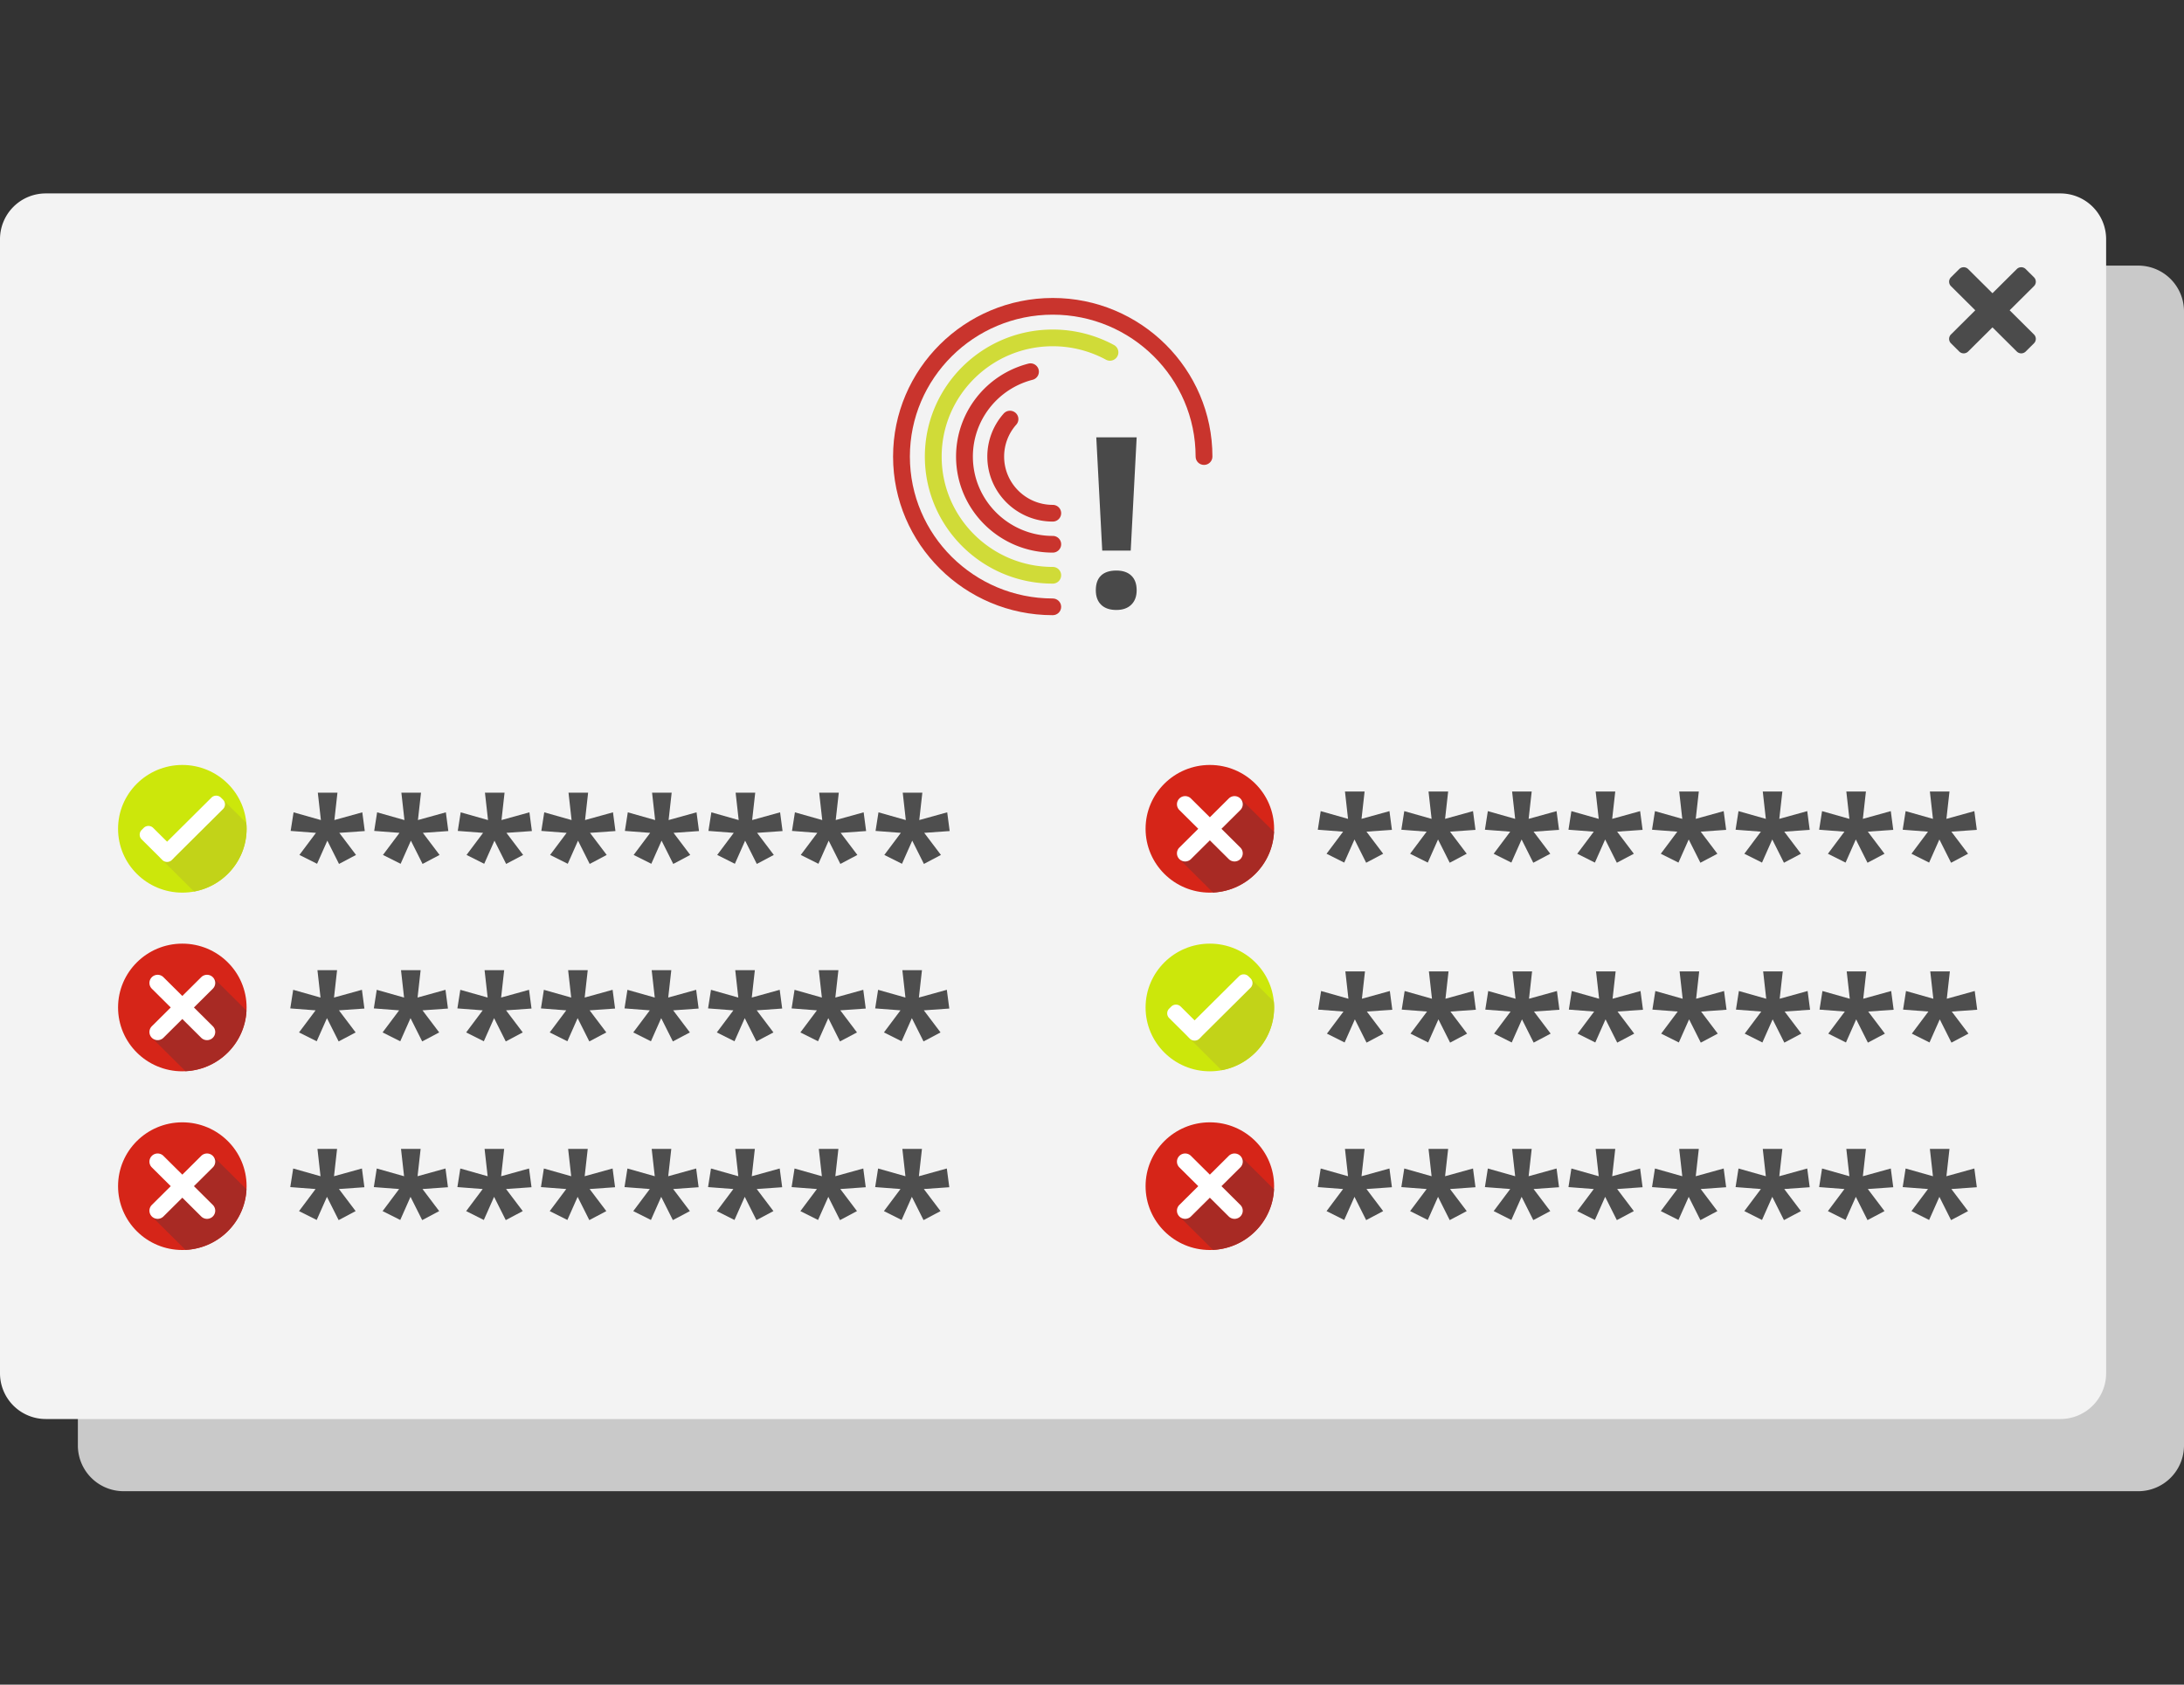
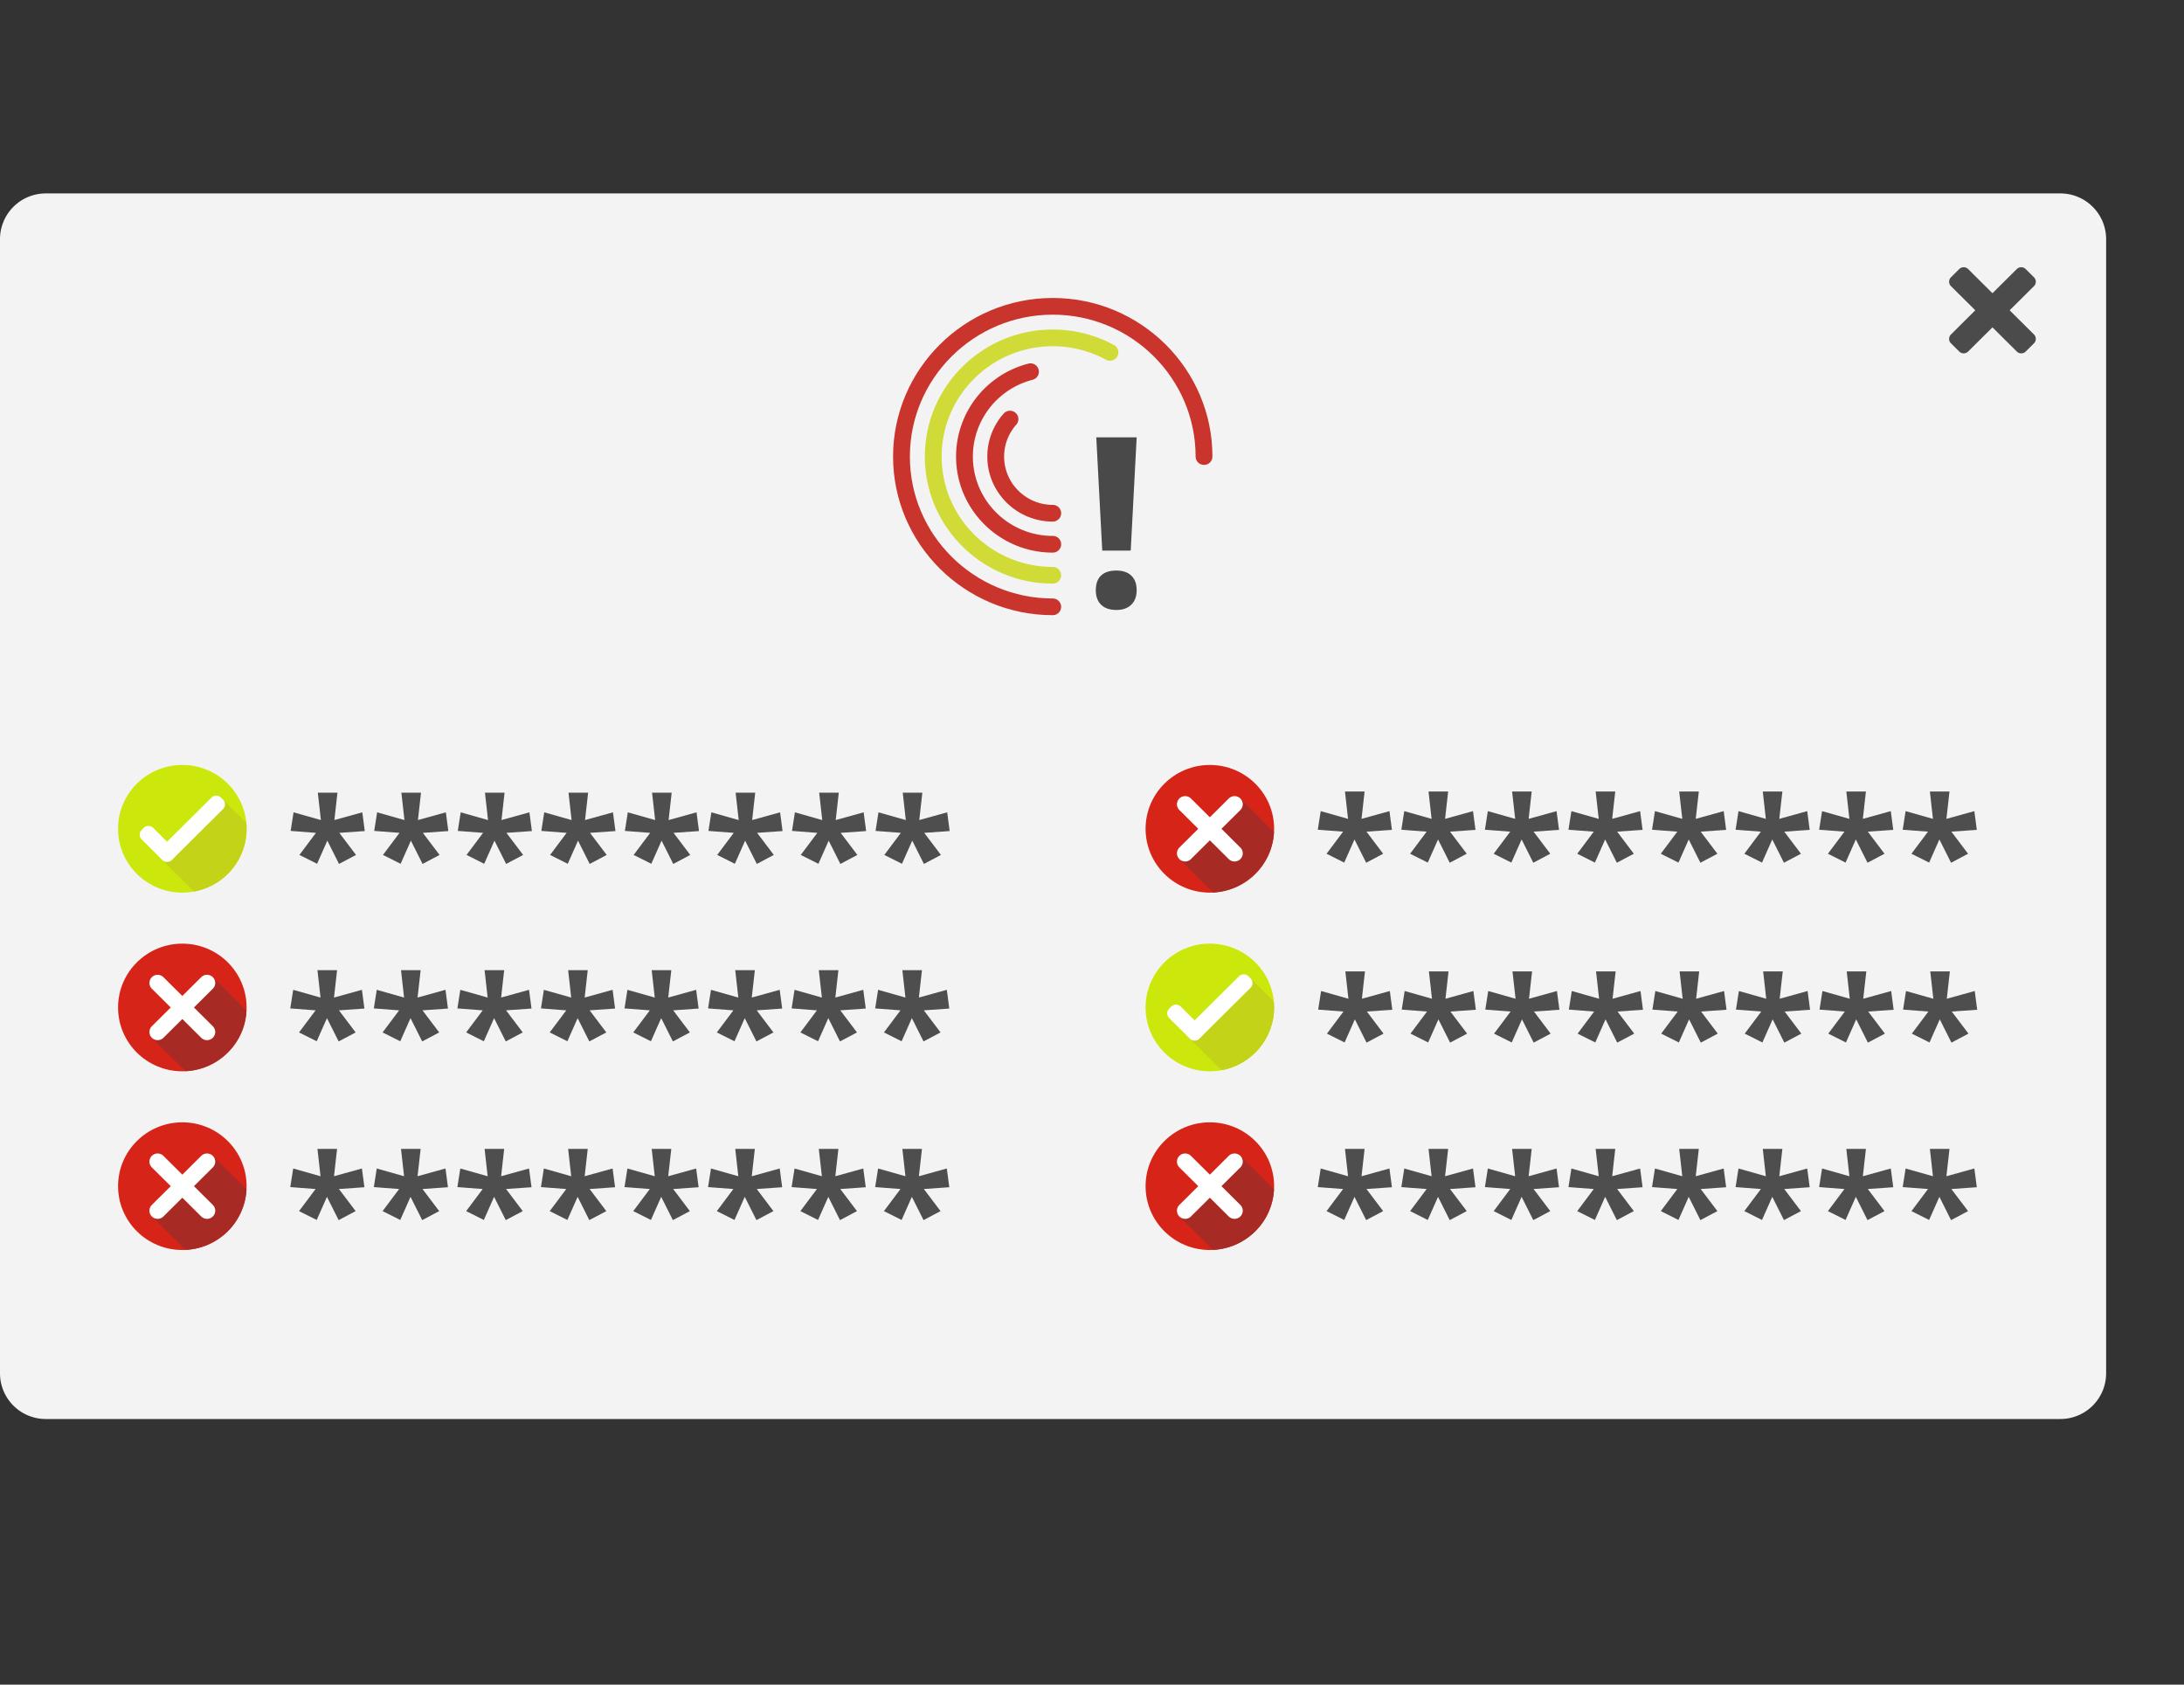
<svg xmlns="http://www.w3.org/2000/svg" xml:space="preserve" style="enable-background:new 0 0 350 270" viewBox="0 0 350 270">
  <rect x="0" y="0" width="350" height="270" fill="#333333" stroke="none" />
-   <path d="M342.667 239H19.812a7.333 7.333 0 0 1-7.333-7.333V49.903a7.333 7.333 0 0 1 7.333-7.333h322.855A7.333 7.333 0 0 1 350 49.903v181.763a7.333 7.333 0 0 1-7.333 7.334z" style="fill:#c9c9c9" />
  <path d="M330.188 227.43H7.333A7.333 7.333 0 0 1 0 220.097V38.333A7.333 7.333 0 0 1 7.333 31h322.855a7.333 7.333 0 0 1 7.333 7.333v181.763a7.333 7.333 0 0 1-7.333 7.334z" style="fill:#f3f3f3" />
  <path d="M168.71 93.538c-11.302 0-20.496-9.134-20.496-20.361s9.195-20.361 20.496-20.361c3.431 0 6.825.859 9.816 2.483.652.354.893 1.168.536 1.816a1.352 1.352 0 0 1-1.828.533 17.91 17.91 0 0 0-8.525-2.155c-9.816 0-17.802 7.933-17.802 17.685s7.986 17.685 17.802 17.685c.744 0 1.347.599 1.347 1.338a1.34 1.34 0 0 1-1.346 1.337z" style="fill:#d0db38" />
  <path d="M168.71 85.892c-7.058 0-12.8-5.704-12.8-12.715 0-5.791 3.935-10.853 9.571-12.308a1.336 1.336 0 0 0 .964-1.631 1.345 1.345 0 0 0-1.642-.958c-6.823 1.761-11.587 7.887-11.587 14.897 0 8.487 6.951 15.391 15.494 15.391.744 0 1.347-.599 1.347-1.338s-.603-1.338-1.347-1.338z" style="fill:#c9342d" />
  <path d="M168.71 47.757c-14.11 0-25.589 11.404-25.589 25.42s11.479 25.42 25.589 25.42c.744 0 1.347-.599 1.347-1.338s-.603-1.338-1.347-1.338c-12.625 0-22.896-10.203-22.896-22.744s10.271-22.744 22.896-22.744c12.624 0 22.895 10.203 22.895 22.744 0 .739.603 1.338 1.347 1.338s1.347-.599 1.347-1.338c0-14.017-11.48-25.42-25.589-25.42z" style="fill:#c9342d" />
  <path d="M168.71 80.917c-4.297 0-7.792-3.472-7.792-7.74 0-1.889.692-3.708 1.948-5.121a1.332 1.332 0 0 0-.117-1.889 1.354 1.354 0 0 0-1.901.116 10.363 10.363 0 0 0-2.624 6.893c0 5.744 4.704 10.417 10.486 10.417.744 0 1.347-.599 1.347-1.338 0-.739-.603-1.338-1.347-1.338z" style="fill:#c9342d" />
  <path d="M175.611 94.601c0-1.04.28-1.827.842-2.36.561-.533 1.378-.799 2.45-.799 1.035 0 1.837.273 2.404.818.568.546.851 1.326.851 2.341 0 .979-.287 1.751-.86 2.314s-1.372.846-2.395.846c-1.047 0-1.858-.276-2.432-.827-.573-.552-.86-1.329-.86-2.333zm5.594-6.355h-4.565l-.954-18.156h6.473l-.954 18.156z" style="fill:#494949" />
  <path d="m218.747 155.685-.492 4.386 4.475-1.24.396 3.004-4.08.286 2.676 3.54-2.724 1.443-1.872-3.731-1.644 3.707-2.832-1.418 2.652-3.54-4.055-.31.468-2.98 4.379 1.24-.492-4.386h3.145zm13.39 0-.492 4.386 4.475-1.24.396 3.004-4.08.286 2.676 3.54-2.724 1.443-1.872-3.731-1.644 3.707-2.832-1.418 2.652-3.54-4.055-.31.468-2.98 4.379 1.24-.492-4.386h3.145zm13.389 0-.491 4.386 4.475-1.24.396 3.004-4.079.286 2.676 3.54-2.723 1.443-1.872-3.731-1.644 3.707-2.832-1.418 2.652-3.54-4.055-.31.468-2.98 4.38 1.24-.493-4.386h3.142zm13.391 0-.492 4.386 4.476-1.24.396 3.004-4.079.286 2.676 3.54-2.724 1.443-1.872-3.731-1.644 3.707-2.831-1.418 2.651-3.54-4.055-.31.468-2.98 4.38 1.24-.492-4.386h3.142zm13.39 0-.492 4.386 4.476-1.24.396 3.004-4.079.286 2.676 3.54-2.724 1.443-1.872-3.731-1.644 3.707-2.831-1.418 2.651-3.54-4.055-.31.468-2.98 4.38 1.24-.492-4.386h3.142zm13.39 0-.492 4.386 4.476-1.24.396 3.004-4.079.286 2.676 3.54-2.724 1.443-1.872-3.731-1.644 3.707-2.831-1.418 2.651-3.54-4.055-.31.468-2.98 4.38 1.24-.492-4.386h3.142zm13.391 0-.492 4.386 4.476-1.24.396 3.004-4.079.286 2.676 3.54-2.724 1.443-1.872-3.731-1.644 3.707-2.831-1.418 2.651-3.54-4.055-.31.468-2.98 4.38 1.24-.492-4.386h3.142zm13.39 0-.492 4.386 4.476-1.24.396 3.004-4.079.286 2.676 3.54-2.724 1.443-1.872-3.731-1.644 3.707-2.831-1.418 2.651-3.54-4.055-.31.468-2.98 4.38 1.24-.492-4.386h3.142z" style="fill:#4e4e4e" />
  <ellipse cx="193.886" cy="161.471" rx="10.299" ry="10.231" style="fill:#cce70b" />
  <path d="m204.138 160.536-3.733-3.732a1.063 1.063 0 0 1 0 1.509l-7.833 7.781c-.013.014-.017.033-.031.046l-.331.329c-.212.21-.49.313-.767.311a1.073 1.073 0 0 1-.767-.311l5.09 5.056c4.789-.878 8.42-5.041 8.42-10.053 0-.316-.02-.628-.048-.936z" style="fill:#c2d318" />
  <path d="m200.405 156.803-.331-.329a1.079 1.079 0 0 0-1.519 0l-7.112 7.065-2.226-2.211a1.079 1.079 0 0 0-1.519 0l-.331.329a1.063 1.063 0 0 0 0 1.509l2.946 2.927c.013.014.017.033.031.046l.331.329c.212.21.49.313.767.311.277.002.555-.101.767-.311l.331-.329c.014-.014.018-.032.031-.046l7.833-7.781a1.06 1.06 0 0 0 .001-1.509z" style="fill:#fff" />
  <path d="m54.019 155.493-.492 4.386 4.475-1.24.396 3.004-4.08.286 2.676 3.54-2.724 1.443-1.872-3.731-1.644 3.707-2.832-1.418 2.652-3.54-4.055-.31.468-2.98 4.379 1.24-.492-4.386h3.145zm13.39 0-.492 4.386 4.475-1.24.396 3.004-4.08.286 2.676 3.54-2.724 1.443-1.872-3.731-1.644 3.707-2.832-1.418 2.652-3.54-4.055-.31.468-2.98 4.379 1.24-.492-4.386h3.145zm13.389 0-.491 4.386 4.475-1.24.396 3.004-4.079.286 2.676 3.54-2.723 1.443-1.872-3.731-1.644 3.707-2.832-1.418 2.652-3.54-4.055-.31.468-2.98 4.38 1.24-.493-4.386h3.142zm13.391 0-.492 4.386 4.476-1.24.396 3.004-4.079.286 2.676 3.54-2.724 1.443-1.872-3.731-1.644 3.707-2.831-1.418 2.651-3.54-4.055-.31.468-2.98 4.38 1.24-.492-4.386h3.142zm13.39 0-.492 4.386 4.476-1.24.396 3.004-4.079.286 2.676 3.54-2.724 1.443-1.872-3.731-1.644 3.707-2.831-1.418 2.651-3.54-4.055-.31.468-2.98 4.38 1.24-.492-4.386h3.142zm13.39 0-.492 4.386 4.476-1.24.396 3.004-4.079.286 2.676 3.54-2.724 1.443-1.872-3.731-1.644 3.707-2.831-1.418 2.651-3.54-4.055-.31.468-2.98 4.38 1.24-.492-4.386h3.142zm13.391 0-.492 4.386 4.476-1.24.396 3.004-4.079.286 2.676 3.54-2.724 1.443-1.872-3.731-1.644 3.707-2.831-1.418 2.651-3.54-4.055-.31.468-2.98 4.38 1.24-.492-4.386h3.142zm13.39 0-.492 4.386 4.476-1.24.396 3.004-4.079.286 2.676 3.54-2.724 1.443-1.872-3.731-1.644 3.707-2.831-1.418 2.651-3.54-4.055-.31.468-2.98 4.38 1.24-.492-4.386h3.142z" style="fill:#4e4e4e" />
  <ellipse cx="29.219" cy="161.471" rx="10.299" ry="10.231" style="fill:#d62518" />
  <path d="M34.106 156.617a1.3 1.3 0 0 1 0 1.846l-3.028 3.008 3.028 3.008a1.3 1.3 0 0 1 0 1.846 1.32 1.32 0 0 1-1.858 0l-3.028-3.008-3.028 3.008a1.32 1.32 0 0 1-1.858 0l5.387 5.352c5.286-.253 9.518-4.457 9.773-9.708l-5.388-5.352z" style="fill:#a82a24" />
  <path d="m31.077 161.471 3.028-3.008a1.3 1.3 0 0 0 0-1.846 1.32 1.32 0 0 0-1.858 0l-3.028 3.008-3.028-3.008a1.32 1.32 0 0 0-1.858 0 1.3 1.3 0 0 0 0 1.846l3.028 3.008-3.028 3.008a1.3 1.3 0 0 0 0 1.846 1.32 1.32 0 0 0 1.858 0l3.028-3.008 3.028 3.008a1.32 1.32 0 0 0 1.858 0 1.3 1.3 0 0 0 0-1.846l-3.028-3.008z" style="fill:#fff" />
  <path d="m54.019 184.131-.492 4.386 4.475-1.24.396 3.004-4.08.286 2.676 3.54-2.724 1.443-1.872-3.731-1.644 3.707-2.832-1.418 2.652-3.54-4.055-.31.468-2.98 4.379 1.24-.492-4.386h3.145zm13.39 0-.492 4.386 4.475-1.24.396 3.004-4.08.286 2.676 3.54-2.724 1.443-1.872-3.731-1.644 3.707-2.832-1.418 2.652-3.54-4.055-.31.468-2.98 4.379 1.24-.492-4.386h3.145zm13.389 0-.491 4.386 4.475-1.24.396 3.004-4.079.286 2.676 3.54-2.723 1.443-1.872-3.731-1.644 3.707-2.832-1.418 2.652-3.54-4.055-.31.468-2.98 4.38 1.24-.493-4.386h3.142zm13.391 0-.492 4.386 4.476-1.24.396 3.004-4.079.286 2.676 3.54-2.724 1.443-1.872-3.731-1.644 3.707-2.831-1.418 2.651-3.54-4.055-.31.468-2.98 4.38 1.24-.492-4.386h3.142zm13.39 0-.492 4.386 4.476-1.24.396 3.004-4.079.286 2.676 3.54-2.724 1.443-1.872-3.731-1.644 3.707-2.831-1.418 2.651-3.54-4.055-.31.468-2.98 4.38 1.24-.492-4.386h3.142zm13.39 0-.492 4.386 4.476-1.24.396 3.004-4.079.286 2.676 3.54-2.724 1.443-1.872-3.731-1.644 3.707-2.831-1.418 2.651-3.54-4.055-.31.468-2.98 4.38 1.24-.492-4.386h3.142zm13.391 0-.492 4.386 4.476-1.24.396 3.004-4.079.286 2.676 3.54-2.724 1.443-1.872-3.731-1.644 3.707-2.831-1.418 2.651-3.54-4.055-.31.468-2.98 4.38 1.24-.492-4.386h3.142zm13.39 0-.492 4.386 4.476-1.24.396 3.004-4.079.286 2.676 3.54-2.724 1.443-1.872-3.731-1.644 3.707-2.831-1.418 2.651-3.54-4.055-.31.468-2.98 4.38 1.24-.492-4.386h3.142z" style="fill:#4e4e4e" />
  <ellipse cx="29.219" cy="190.11" rx="10.299" ry="10.231" style="fill:#d62518" />
  <path d="M34.106 185.256a1.3 1.3 0 0 1 0 1.846l-3.028 3.008 3.028 3.008a1.3 1.3 0 0 1 0 1.846 1.32 1.32 0 0 1-1.858 0l-3.028-3.008-3.028 3.008a1.32 1.32 0 0 1-1.858 0l5.387 5.352c5.286-.253 9.518-4.457 9.773-9.708l-5.388-5.352z" style="fill:#a82a24" />
  <path d="m31.077 190.11 3.028-3.008a1.3 1.3 0 0 0 0-1.846 1.32 1.32 0 0 0-1.858 0l-3.028 3.008-3.028-3.008a1.32 1.32 0 0 0-1.858 0 1.3 1.3 0 0 0 0 1.846l3.028 3.008-3.028 3.008a1.3 1.3 0 0 0 0 1.846 1.32 1.32 0 0 0 1.858 0l3.028-3.008 3.028 3.008a1.32 1.32 0 0 0 1.858 0 1.3 1.3 0 0 0 0-1.846l-3.028-3.008z" style="fill:#fff" />
  <path d="m218.686 184.131-.492 4.386 4.475-1.24.396 3.004-4.08.286 2.676 3.54-2.724 1.443-1.872-3.731-1.644 3.707-2.832-1.418 2.652-3.54-4.055-.31.468-2.98 4.379 1.24-.492-4.386h3.145zm13.39 0-.492 4.386 4.475-1.24.396 3.004-4.08.286 2.676 3.54-2.724 1.443-1.872-3.731-1.644 3.707-2.832-1.418 2.652-3.54-4.055-.31.468-2.98 4.379 1.24-.492-4.386h3.145zm13.389 0-.491 4.386 4.475-1.24.396 3.004-4.079.286 2.676 3.54-2.723 1.443-1.872-3.731-1.644 3.707-2.832-1.418 2.652-3.54-4.055-.31.468-2.98 4.38 1.24-.493-4.386h3.142zm13.391 0-.492 4.386 4.476-1.24.396 3.004-4.079.286 2.676 3.54-2.724 1.443-1.872-3.731-1.644 3.707-2.831-1.418 2.651-3.54-4.055-.31.468-2.98 4.38 1.24-.492-4.386h3.142zm13.39 0-.492 4.386 4.476-1.24.396 3.004-4.079.286 2.676 3.54-2.724 1.443-1.872-3.731-1.644 3.707-2.831-1.418 2.651-3.54-4.055-.31.468-2.98 4.38 1.24-.492-4.386h3.142zm13.39 0-.492 4.386 4.476-1.24.396 3.004-4.079.286 2.676 3.54-2.724 1.443-1.872-3.731-1.644 3.707-2.831-1.418 2.651-3.54-4.055-.31.468-2.98 4.38 1.24-.492-4.386h3.142zm13.391 0-.492 4.386 4.476-1.24.396 3.004-4.079.286 2.676 3.54-2.724 1.443-1.872-3.731-1.644 3.707-2.831-1.418 2.651-3.54-4.055-.31.468-2.98 4.38 1.24-.492-4.386h3.142zm13.39 0-.492 4.386 4.476-1.24.396 3.004-4.079.286 2.676 3.54-2.724 1.443-1.872-3.731-1.644 3.707-2.831-1.418 2.651-3.54-4.055-.31.468-2.98 4.38 1.24-.492-4.386h3.142z" style="fill:#4e4e4e" />
  <ellipse cx="193.886" cy="190.11" rx="10.299" ry="10.231" style="fill:#d62518" />
  <path d="M198.773 185.256a1.3 1.3 0 0 1 0 1.846l-3.028 3.008 3.028 3.008a1.3 1.3 0 0 1 0 1.846 1.32 1.32 0 0 1-1.858 0l-3.028-3.008-3.028 3.008a1.32 1.32 0 0 1-1.858 0l5.387 5.352c5.286-.253 9.518-4.457 9.773-9.708l-5.388-5.352z" style="fill:#a82a24" />
  <path d="m195.745 190.11 3.028-3.008a1.3 1.3 0 0 0 0-1.846 1.32 1.32 0 0 0-1.858 0l-3.028 3.008-3.028-3.008a1.32 1.32 0 0 0-1.858 0 1.3 1.3 0 0 0 0 1.846l3.028 3.008-3.029 3.008a1.3 1.3 0 0 0 0 1.846 1.32 1.32 0 0 0 1.858 0l3.028-3.008 3.028 3.008a1.32 1.32 0 0 0 1.858 0 1.3 1.3 0 0 0 0-1.846l-3.027-3.008z" style="fill:#fff" />
  <path d="m54.079 127.046-.492 4.386 4.475-1.24.396 3.004-4.08.286 2.676 3.54-2.724 1.443-1.872-3.731-1.644 3.707-2.832-1.418 2.652-3.54-4.055-.31.468-2.98 4.379 1.24-.492-4.386h3.145zm13.39 0-.492 4.386 4.475-1.24.396 3.004-4.08.286 2.676 3.54-2.724 1.443-1.872-3.731-1.644 3.707-2.832-1.418 2.652-3.54-4.055-.31.468-2.98 4.379 1.24-.492-4.386h3.145zm13.39 0-.491 4.386 4.475-1.24.396 3.004-4.079.286 2.676 3.54-2.723 1.443-1.872-3.731-1.644 3.707-2.832-1.418 2.652-3.54-4.055-.31.468-2.98 4.38 1.24-.493-4.386h3.142zm13.391 0-.492 4.386 4.476-1.24.396 3.004-4.079.286 2.676 3.54-2.724 1.443-1.872-3.731-1.644 3.707-2.831-1.418 2.651-3.54-4.055-.31.468-2.98 4.38 1.24-.492-4.386h3.142zm13.39 0-.492 4.386 4.476-1.24.396 3.004-4.079.286 2.676 3.54-2.724 1.443-1.872-3.731-1.644 3.707-2.831-1.418 2.651-3.54-4.055-.31.468-2.98 4.38 1.24-.492-4.386h3.142zm13.39 0-.492 4.386 4.476-1.24.396 3.004-4.079.286 2.676 3.54-2.724 1.443-1.872-3.731-1.644 3.707-2.831-1.418 2.651-3.54-4.055-.31.468-2.98 4.38 1.24-.492-4.386h3.142zm13.391 0-.492 4.386 4.476-1.24.396 3.004-4.079.286 2.676 3.54-2.724 1.443-1.872-3.731-1.644 3.707-2.831-1.418 2.651-3.54-4.055-.31.468-2.98 4.38 1.24-.492-4.386h3.142zm13.39 0-.492 4.386 4.476-1.24.396 3.004-4.079.286 2.676 3.54-2.724 1.443-1.872-3.731-1.644 3.707-2.831-1.418 2.651-3.54-4.055-.31.468-2.98 4.38 1.24-.492-4.386h3.142z" style="fill:#4e4e4e" />
  <ellipse cx="29.219" cy="132.833" rx="10.299" ry="10.231" style="fill:#cce70b" />
  <path d="m39.471 131.897-3.733-3.732a1.063 1.063 0 0 1 0 1.509l-7.833 7.781c-.013.014-.017.033-.031.046l-.331.329c-.212.21-.49.313-.767.311a1.073 1.073 0 0 1-.767-.311l5.09 5.056c4.789-.878 8.42-5.041 8.42-10.053-.001-.316-.02-.627-.048-.936z" style="fill:#c2d318" />
  <path d="m35.738 128.165-.331-.329a1.079 1.079 0 0 0-1.519 0l-7.112 7.065-2.226-2.211a1.079 1.079 0 0 0-1.519 0l-.331.329a1.063 1.063 0 0 0 0 1.509l2.946 2.927c.013.014.017.033.031.046l.331.329c.212.21.49.313.767.311.277.002.555-.101.767-.311l.331-.329c.014-.014.018-.032.031-.046l7.833-7.781c.42-.417.42-1.092.001-1.509z" style="fill:#fff" />
  <path d="m218.686 126.855-.492 4.386 4.475-1.24.396 3.004-4.08.286 2.676 3.54-2.724 1.443-1.872-3.731-1.644 3.707-2.832-1.418 2.652-3.54-4.055-.31.468-2.98 4.379 1.24-.492-4.386h3.145zm13.39 0-.492 4.386 4.475-1.24.396 3.004-4.08.286 2.676 3.54-2.724 1.443-1.872-3.731-1.644 3.707-2.832-1.418 2.652-3.54-4.055-.31.468-2.98 4.379 1.24-.492-4.386h3.145zm13.389 0-.491 4.386 4.475-1.24.396 3.004-4.079.286 2.676 3.54-2.723 1.443-1.872-3.731-1.644 3.707-2.832-1.418 2.652-3.54-4.055-.31.468-2.98 4.38 1.24-.493-4.386h3.142zm13.391 0-.492 4.386 4.476-1.24.396 3.004-4.079.286 2.676 3.54-2.724 1.443-1.872-3.731-1.644 3.707-2.831-1.418 2.651-3.54-4.055-.31.468-2.98 4.38 1.24-.492-4.386h3.142zm13.39 0-.492 4.386 4.476-1.24.396 3.004-4.079.286 2.676 3.54-2.724 1.443-1.872-3.731-1.644 3.707-2.831-1.418 2.651-3.54-4.055-.31.468-2.98 4.38 1.24-.492-4.386h3.142zm13.39 0-.492 4.386 4.476-1.24.396 3.004-4.079.286 2.676 3.54-2.724 1.443-1.872-3.731-1.644 3.707-2.831-1.418 2.651-3.54-4.055-.31.468-2.98 4.38 1.24-.492-4.386h3.142zm13.391 0-.492 4.386 4.476-1.24.396 3.004-4.079.286 2.676 3.54-2.724 1.443-1.872-3.731-1.644 3.707-2.831-1.418 2.651-3.54-4.055-.31.468-2.98 4.38 1.24-.492-4.386h3.142zm13.39 0-.492 4.386 4.476-1.24.396 3.004-4.079.286 2.676 3.54-2.724 1.443-1.872-3.731-1.644 3.707-2.831-1.418 2.651-3.54-4.055-.31.468-2.98 4.38 1.24-.492-4.386h3.142z" style="fill:#4e4e4e" />
  <ellipse cx="193.886" cy="132.833" rx="10.299" ry="10.231" style="fill:#d62518" />
  <path d="M198.773 127.979a1.3 1.3 0 0 1 0 1.846l-3.028 3.008 3.028 3.008a1.3 1.3 0 0 1 0 1.846 1.32 1.32 0 0 1-1.858 0l-3.028-3.008-3.028 3.008a1.32 1.32 0 0 1-1.858 0l5.387 5.352c5.286-.253 9.518-4.457 9.773-9.708l-5.388-5.352z" style="fill:#a82a24" />
  <path d="m195.745 132.833 3.028-3.008a1.3 1.3 0 0 0 0-1.846 1.32 1.32 0 0 0-1.858 0l-3.028 3.008-3.028-3.008a1.32 1.32 0 0 0-1.858 0 1.3 1.3 0 0 0 0 1.846l3.028 3.008-3.029 3.008a1.3 1.3 0 0 0 0 1.846 1.32 1.32 0 0 0 1.858 0l3.028-3.008 3.028 3.008a1.32 1.32 0 0 0 1.858 0 1.3 1.3 0 0 0 0-1.846l-3.027-3.008z" style="fill:#fff" />
  <path d="m325.957 44.441-1.326-1.317a1.014 1.014 0 0 0-1.428 0l-3.898 3.873-3.898-3.873a1.014 1.014 0 0 0-1.428 0l-1.326 1.317a.998.998 0 0 0 0 1.418l3.898 3.873-3.898 3.873a.998.998 0 0 0 0 1.418l1.326 1.317a1.014 1.014 0 0 0 1.428 0l3.898-3.873 3.898 3.873a1.014 1.014 0 0 0 1.428 0l1.326-1.317a.998.998 0 0 0 0-1.418l-3.898-3.873 3.898-3.873a.998.998 0 0 0 0-1.418z" style="fill:#4b4b4b" />
</svg>